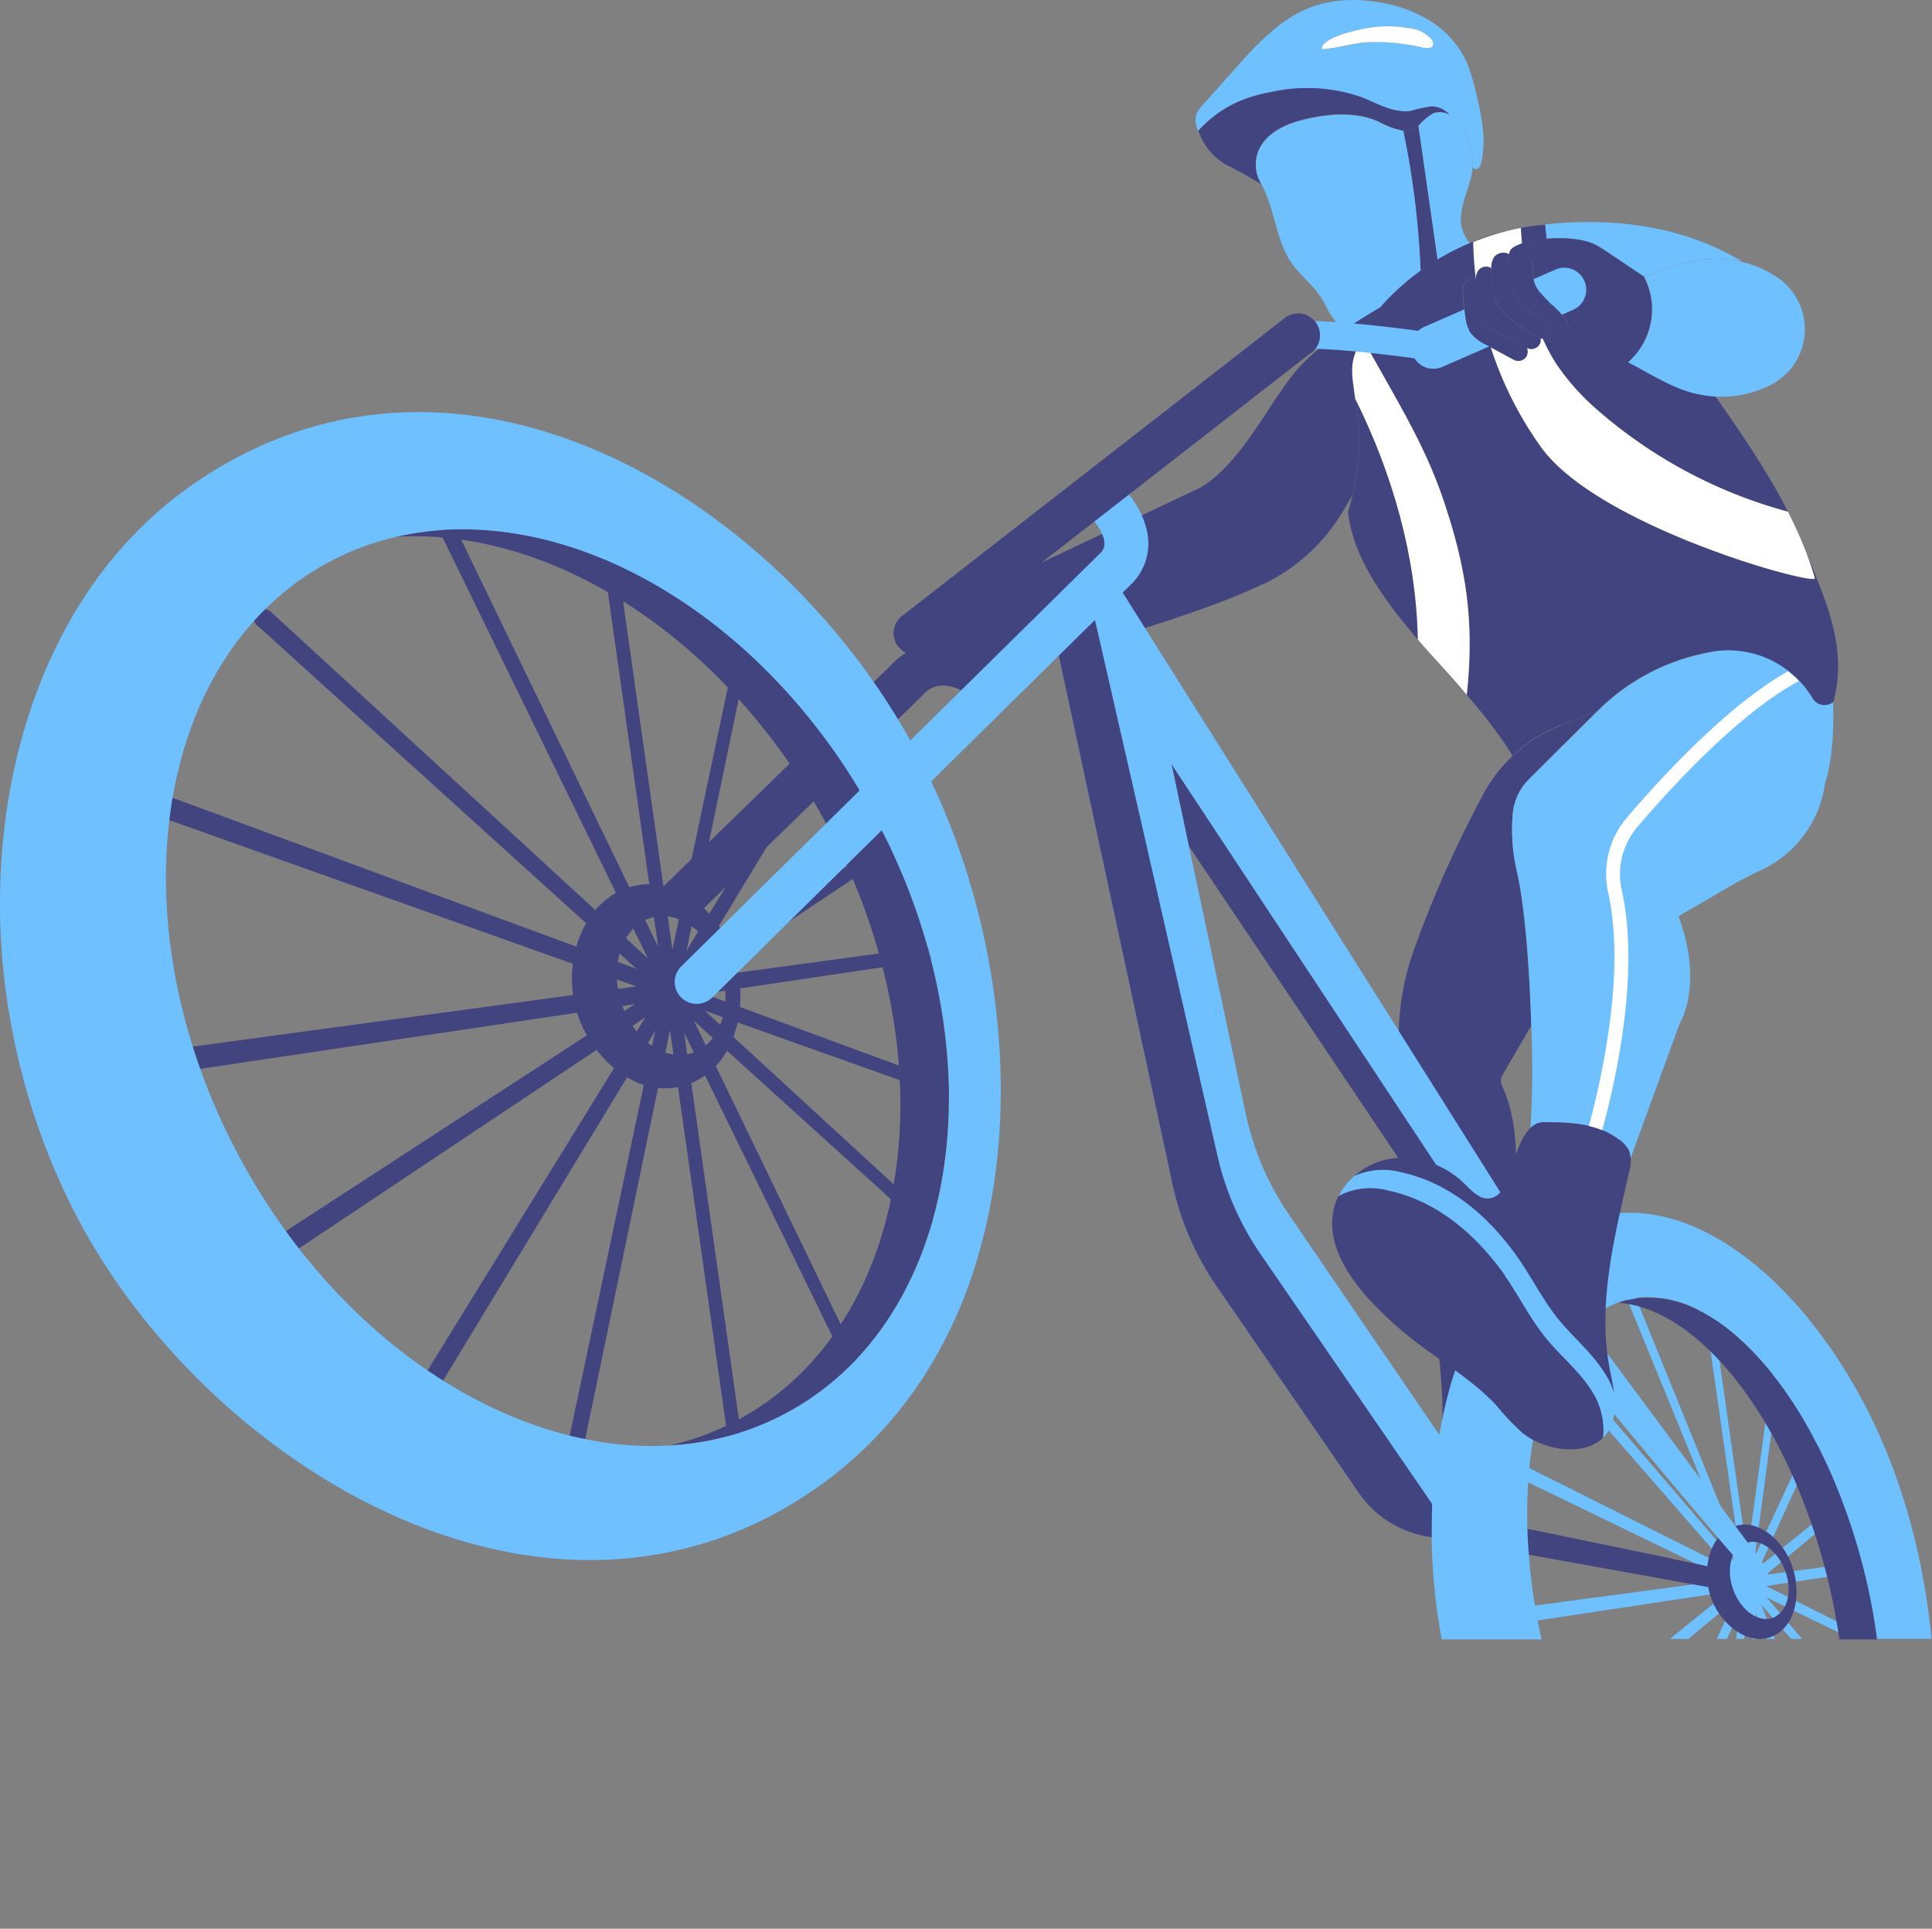
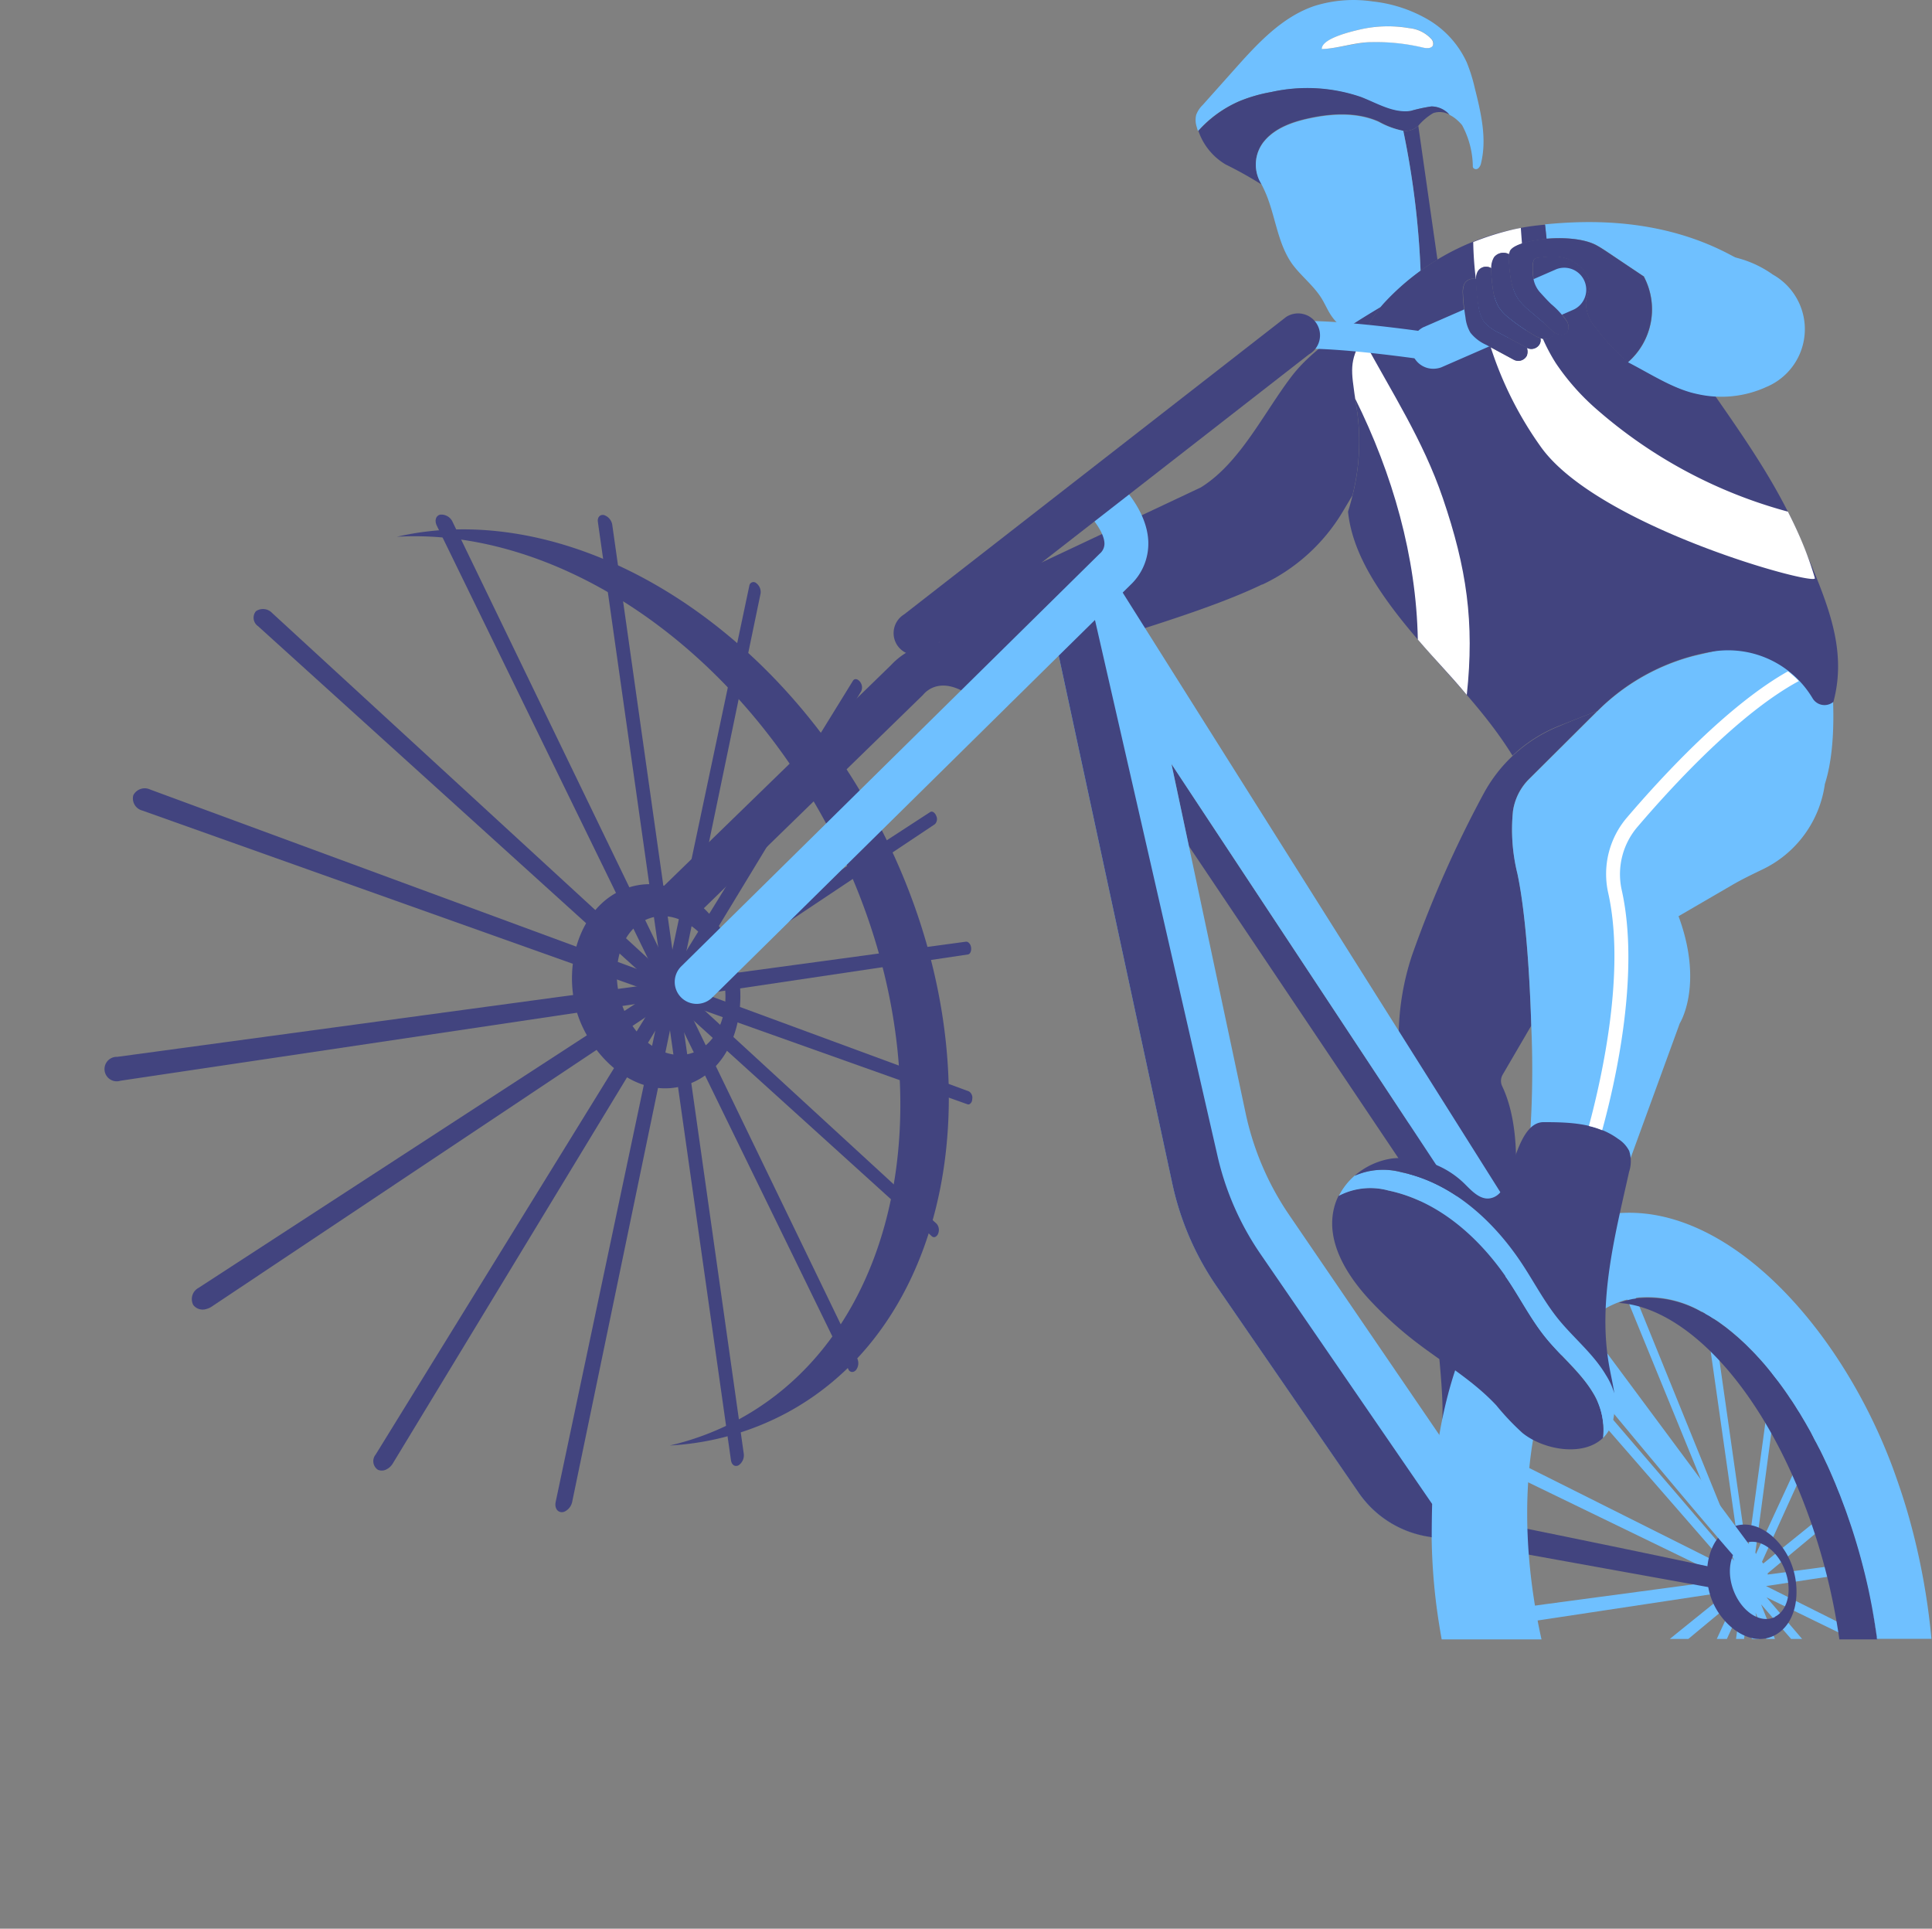
<svg xmlns="http://www.w3.org/2000/svg" id="OBJECTS" viewBox="0 0 279.29 278.8">
  <rect x="0" y="0" width="279.29" height="278.8" fill="#808080" stroke="none" />
  <defs>
    <style>.cls-1{fill:#6fc0ff;}.cls-2{fill:#42447f;}.cls-3{fill:#fff;}.cls-4{fill:none;}</style>
  </defs>
  <title>12</title>
  <path class="cls-1" d="M386.22,306.08c-.05-.34-.23-.61-.4-.58l-20.12,2.69L383,293.8a.85.85,0,0,0,.07-.82c-.11-.33-.32-.5-.48-.38l-17.74,14.34,12-26.44a1.14,1.14,0,0,0-.13-.95c-.19-.3-.43-.34-.54-.1l-12.08,26.09,4.67-35a1.31,1.31,0,0,0-.37-1c-.24-.23-.49-.13-.53.22L363,305.41l-6-42.1a1.23,1.23,0,0,0-.67-1c-.32-.1-.52.19-.46.64l6,42.09-17.24-42.49c-.21-.52-.65-.87-1-.79s-.45.57-.24,1.09l17.72,43.32L330.93,271c-.4-.47-1-.58-1.27-.23a1.22,1.22,0,0,0,.21,1.49l30.41,34.92L322,288a.86.86,0,0,0-1.3.51,1.4,1.4,0,0,0,.76,1.53l38.88,18.85-40.11,5.37a1.2,1.2,0,0,0,.34,2.37l39.7-6-8.46,6.83h2.68l6.67-5.54-2.56,5.54h1.46l1.88-4.12-.56,4.12h1.16l.54-4.07.58,4.07h1.08l-.54-3.81,1.56,3.81H367l-2-5,4.34,5h1.59l-5.13-6,12.32,6h2.88l-15.28-7.64L386,306.76C386.17,306.73,386.27,306.43,386.22,306.08Z" transform="translate(-110.42 -80.55)" />
  <path class="cls-2" d="M250.35,218.52l-122.5,18.25a1.77,1.77,0,1,1-.48-3.45l122.72-16.65c.32,0,.64.34.71.84S250.67,218.47,250.35,218.52Z" transform="translate(-110.42 -80.55)" />
  <path class="cls-2" d="M217.21,292.35c-.52.28-1,0-1.12-.7L196.85,156c-.1-.67.3-1.1.87-1a1.77,1.77,0,0,1,1.21,1.43l19,134.2A1.76,1.76,0,0,1,217.21,292.35Z" transform="translate(-110.42 -80.55)" />
  <path class="cls-2" d="M245.62,259.35a.45.45,0,0,1-.5-.1l-97.39-88.18a1.48,1.48,0,0,1-.31-2.17,1.81,1.81,0,0,1,2.35.27l96.07,88.3a1.39,1.39,0,0,1,.2,1.4A.85.85,0,0,1,245.62,259.35Z" transform="translate(-110.42 -80.55)" />
  <path class="cls-2" d="M166.19,293a1.39,1.39,0,0,1-1.16,0,1.5,1.5,0,0,1-.31-2.18l69-111.86c.22-.36.67-.3,1,.11a1.34,1.34,0,0,1,.2,1.4l-67.7,111.6A2.24,2.24,0,0,1,166.19,293Z" transform="translate(-110.42 -80.55)" />
  <path class="cls-2" d="M140.28,269.76a1.71,1.71,0,0,1-1.92-.57,1.84,1.84,0,0,1,.77-2.48l105.75-68.77c.29-.19.68.05.87.52a1.06,1.06,0,0,1-.17,1.22L141,269.44A2.41,2.41,0,0,1,140.28,269.76Z" transform="translate(-110.42 -80.55)" />
  <path class="cls-2" d="M233.88,278.81a.59.59,0,0,1-.82-.33L173.57,156.55c-.37-.75-.14-1.47.5-1.61a1.8,1.8,0,0,1,1.8,1.1L234.38,277a1.62,1.62,0,0,1-.24,1.62A.87.87,0,0,1,233.88,278.81Z" transform="translate(-110.42 -80.55)" />
  <path class="cls-2" d="M250.54,240.18a.43.43,0,0,1-.25,0L131,197.72a1.81,1.81,0,0,1-1.31-2.21,1.85,1.85,0,0,1,2.44-.83l118.35,43.63a1.07,1.07,0,0,1,.48,1.14A.81.81,0,0,1,250.54,240.18Z" transform="translate(-110.42 -80.55)" />
  <path class="cls-2" d="M192.14,299a1,1,0,0,1-.5.14c-.67,0-1.07-.66-.89-1.49l28-132.46a.6.6,0,0,1,1-.34,1.6,1.6,0,0,1,.62,1.49L193.14,297.62A2,2,0,0,1,192.14,299Z" transform="translate(-110.42 -80.55)" />
  <path class="cls-1" d="M323.61,93.26c.89,3.55,1.78,7.27.92,10.83a1.39,1.39,0,0,1-.39.77.51.51,0,0,1-.76-.06.66.66,0,0,1-.05-.34,12.91,12.91,0,0,0-1.55-5.82s0,0,0,0h0a6.47,6.47,0,0,0-.73-.75,5,5,0,0,0-1.09-.74h0a3.53,3.53,0,0,0-2.66-1.2,23.5,23.5,0,0,0-3,.65c-2.47.4-4.82-1.06-7.16-2a23.9,23.9,0,0,0-13-.73,22.14,22.14,0,0,0-4.61,1.33,17.1,17.1,0,0,0-5.93,4.29c-.08-.21-.14-.43-.2-.65a3.2,3.2,0,0,1-.06-1.68,3.83,3.83,0,0,1,.94-1.43l4.57-5.12c3.32-3.73,6.86-7.6,11.59-9.2a18.87,18.87,0,0,1,8.42-.65,20.22,20.22,0,0,1,8,2.62,13.88,13.88,0,0,1,5.59,6.18A23.79,23.79,0,0,1,323.61,93.26Zm-6-6.19a1,1,0,0,0-.23-.86,5,5,0,0,0-3.21-1.6,18,18,0,0,0-7.19.21c-1.19.28-5.5,1.28-5.45,2.81,2.36-.06,4.79-.94,7.24-1a29.43,29.43,0,0,1,7.36.78C316.64,87.56,317.39,87.6,317.58,87.07Z" transform="translate(-110.42 -80.55)" />
-   <path class="cls-1" d="M321.78,98.64a12.91,12.91,0,0,1,1.55,5.82s0,.06,0,.08c-.19,2.63-1.39,4.36-1.68,7a5.16,5.16,0,0,0,1.29,4.19,33.42,33.42,0,0,0-4.71,2.38q-1.38-9.68-2.77-19.36a8.32,8.32,0,0,1,2.16-1.83,2.89,2.89,0,0,1,2.33.21h0a5,5,0,0,1,1.09.74,6.47,6.47,0,0,1,.73.75h0S321.78,98.63,321.78,98.64Z" transform="translate(-110.42 -80.55)" />
  <path class="cls-3" d="M317.35,86.21a1,1,0,0,1,.23.86c-.19.53-.94.49-1.48.35a29.43,29.43,0,0,0-7.36-.78c-2.45,0-4.88.93-7.24,1-.05-1.53,4.26-2.53,5.45-2.81a18,18,0,0,1,7.19-.21A5,5,0,0,1,317.35,86.21Z" transform="translate(-110.42 -80.55)" />
  <path class="cls-2" d="M319.94,97.11a2.89,2.89,0,0,0-2.33-.21,8.32,8.32,0,0,0-2.16,1.83,3.42,3.42,0,0,1-.78.52,2.79,2.79,0,0,1-1.39.21,12.11,12.11,0,0,1-3.54-1.35c-3-1.35-6.49-1.22-9.74-.56h0l-.33.07c-2.42.52-4.92,1.4-6.5,3.31a5.3,5.3,0,0,0-.7,5.63c.09.22.19.44.3.65a56.29,56.29,0,0,0-5.16-2.88,9,9,0,0,1-3.95-4.86,17.1,17.1,0,0,1,5.93-4.29,22.14,22.14,0,0,1,4.61-1.33,23.9,23.9,0,0,1,13,.73c2.34.91,4.69,2.37,7.16,2a23.5,23.5,0,0,1,3-.65A3.53,3.53,0,0,1,319.94,97.11Z" transform="translate(-110.42 -80.55)" />
  <path class="cls-2" d="M315.45,98.73q1.38,9.67,2.77,19.36c-.86.51-1.68,1.06-2.44,1.62a123,123,0,0,0-2.5-20.25,2.79,2.79,0,0,0,1.39-.21A3.42,3.42,0,0,0,315.45,98.73Z" transform="translate(-110.42 -80.55)" />
  <path class="cls-1" d="M313.28,99.46a123,123,0,0,1,2.5,20.25,33.56,33.56,0,0,0-5,4.42c-.25.25-.48.52-.71.79-1.59,1-3.16,1.93-4.64,2.92h0c-1.06.11-1.72-.53-2.37-1.39s-1.05-1.9-1.62-2.81c-1.17-1.87-3-3.23-4.27-5-2-2.87-2.34-6.55-3.63-9.8a18.13,18.13,0,0,0-1.07-2.22,5.3,5.3,0,0,1,.7-5.63c1.58-1.91,4.08-2.79,6.5-3.31l.33-.07h0c3.25-.66,6.72-.79,9.74.56A12.11,12.11,0,0,0,313.28,99.46Z" transform="translate(-110.42 -80.55)" />
  <path class="cls-1" d="M357.34,118a16.94,16.94,0,0,0-4.26.84c-1.64.53-3.26,1.18-5,1.68-1.5-1-3.38-2.26-4.88-3.28-.62-.41-1.23-.83-1.88-1.19-1.75-1-4.73-1.2-7.34-1l-.22-2.07c5.74-.54,17.53-1.24,28.52,5.38l-1.25-.23A19.19,19.19,0,0,0,357.34,118Z" transform="translate(-110.42 -80.55)" />
  <path class="cls-2" d="M341.33,183.32l-9.8,9.75a8.2,8.2,0,0,0-2.39,4.67,26.49,26.49,0,0,0,.64,9.07c1.11,5.19,1.76,13.85,2,22l-4.12,7.06a1.79,1.79,0,0,0-.09,1.68c2.93,6.16,1.78,14.68,1.85,15.17s-.75,22.19-.91,26.5a.9.9,0,0,1-.77.85l-7.81,6.24a.89.89,0,0,1-1-.94c.36-6.87-3.76-36-5.81-48.64a37.73,37.73,0,0,1,1.43-18.11,164,164,0,0,1,10.29-23.25,21.52,21.52,0,0,1,11-9.86C337.33,184.86,339.15,184.15,341.33,183.32Z" transform="translate(-110.42 -80.55)" />
  <path class="cls-1" d="M374.21,193.93v0h0c2.79-8.66,0-23,0-23l-18.08,4.24-.56.13-.29.07h0a30.79,30.79,0,0,0-13.95,8l-9.8,9.75a8.2,8.2,0,0,0-2.39,4.67,26.49,26.49,0,0,0,.64,9.07c1.11,5.19,1.76,13.85,2,22a142.24,142.24,0,0,1-.35,18.15.93.93,0,0,0,.94,1.05c2.31,0,7.59.57,9.68,6.31a.93.93,0,0,0,1.75,0l9.45-25.9s3.5-5.52-.18-15.48h0l7.72-4.49c1.4-.82,2.86-1.52,4.31-2.22a16.13,16.13,0,0,0,9.1-12.23v0Z" transform="translate(-110.42 -80.55)" />
  <path class="cls-2" d="M329.09,113.73a34.45,34.45,0,0,1,4.69-.7l.22,2.07c-2.78.24-5.16,1-5.3,1.89a1.89,1.89,0,0,0-.09.34,1.69,1.69,0,0,0-2.18.39,3,3,0,0,0-.41,1.62,1.39,1.39,0,0,0-2,.5,2.52,2.52,0,0,0-.22,1.08,1.41,1.41,0,0,0-1.7.65,3,3,0,0,0-.22,1.45,23.87,23.87,0,0,0,.29,3,6,6,0,0,0,.79,2.58,6,6,0,0,0,2.26,1.76l4,2.14a1.37,1.37,0,0,0,1.89-.58,1.69,1.69,0,0,0,0-1.14,1.38,1.38,0,0,0,1.9-.58,1.17,1.17,0,0,0,.08-.8,2,2,0,0,0,.6.12,1.44,1.44,0,0,0,1.47-.92c.64.4,1.49.56,1.91-.26a1.61,1.61,0,0,0-.27-1.55,12.26,12.26,0,0,0-2.12-2.32c-.52-.5-1-1.05-1.51-1.59a4.16,4.16,0,0,1-1.09-2.29,8.37,8.37,0,0,1-.06-1.86,2,2,0,0,1,.13-.58.63.63,0,0,1,.46-.35c1.79-.21,3.49-.42,5.07.45,1.34.74,2.61,2,2.55,3.56,0,.83-.46,1.61-.54,2.44a5.55,5.55,0,0,0,1.55,3.81,28.69,28.69,0,0,0,4.53,4.81c1.46.73,3,1.65,4.63,2.48h0a21.25,21.25,0,0,0,5.28,2.09,20.41,20.41,0,0,0,2.69.35h0c4.81,6.92,9.48,13.65,12.67,21.46S377.6,174,375.46,182h0a2,2,0,0,1-3-.49,14.21,14.21,0,0,0-14.25-6.81,30.55,30.55,0,0,0-16.87,8.62c-2.18.83-4,1.54-5.52,2.15a21,21,0,0,0-6.75,4.31c-5.38-8.71-13.13-15-18.89-23.47-2.42-3.56-4.45-7.52-4.89-11.81,0,0,.3-.88.65-2.32a31.74,31.74,0,0,0,.54-13A17.17,17.17,0,0,1,310,124.93c.23-.27.46-.54.7-.79A35.74,35.74,0,0,1,329.09,113.73Z" transform="translate(-110.42 -80.55)" />
  <path class="cls-2" d="M306.47,139.16a31.74,31.74,0,0,1-.54,13h0l-1.45,2.43a26.84,26.84,0,0,1-11.55,10.45l-.07,0c-10.38,5-28.36,9.38-39.06,13.6a1.19,1.19,0,0,1-1.89-.62c-1.24-2.37-8.2-3.44-5.32-7.94a1.09,1.09,0,0,1,.42-1.63l37-17.44c5.67-3.51,9.1-10.8,13.15-16.09,2.83-3.7,7.68-6.92,12.88-10A17.17,17.17,0,0,0,306.47,139.16Z" transform="translate(-110.42 -80.55)" />
  <path class="cls-3" d="M323.84,120.92a2.52,2.52,0,0,1,.22-1.08,1.39,1.39,0,0,1,2-.5,3,3,0,0,1,.41-1.62,1.69,1.69,0,0,1,2.18-.39,1.89,1.89,0,0,1,.09-.34c.07-.46.72-.88,1.7-1.21-.06-.76-.12-1.52-.17-2.28-.74.13-1.14.23-1.14.23a39.87,39.87,0,0,0-5.74,1.81,50.44,50.44,0,0,0,.38,5.35Z" transform="translate(-110.42 -80.55)" />
  <path class="cls-3" d="M319,152.57c-2.88-8.44-7.37-15.26-11.61-23.13-2,3.35-1.61,4.81-1.06,8.74,5.41,10.9,8.83,22.83,9.05,34.82,2.82,3.28,4.33,4.72,7.08,8C323.59,170.48,322.44,162.66,319,152.57Z" transform="translate(-110.42 -80.55)" />
  <path class="cls-3" d="M368.88,154.51a69.41,69.41,0,0,1-27.54-14.7,33.92,33.92,0,0,1-6-6.75,26.3,26.3,0,0,1-1.89-3.55,2,2,0,0,1-.35-.07,1.17,1.17,0,0,1-.08.8,1.38,1.38,0,0,1-1.9.58,1.69,1.69,0,0,1,0,1.14,1.37,1.37,0,0,1-1.89.58l-3.31-1.79a52.3,52.3,0,0,0,7.29,14.46c8.34,11.57,39.94,20.16,39.57,18.91a50,50,0,0,0-1.69-4.82C370.42,157.66,369.67,156.07,368.88,154.51Z" transform="translate(-110.42 -80.55)" />
  <path class="cls-2" d="M359.58,307.46c-10.87-2.36-27.28-5.7-35.84-7.43a19.64,19.64,0,0,0-.2,3.83l36.21,6.54a8.51,8.51,0,0,1-.2-2.85A.32.32,0,0,1,359.58,307.46Z" transform="translate(-110.42 -80.55)" />
  <path class="cls-1" d="M317.76,132.66a1.88,1.88,0,0,1-.58,0c-.13,0-12.74-1.92-19-1.69a2,2,0,1,1-.15-4c6.59-.24,19.17,1.65,19.71,1.73a2,2,0,0,1,0,3.92Z" transform="translate(-110.42 -80.55)" />
  <path class="cls-1" d="M317.92,133.84a3.17,3.17,0,0,1-1.71-6l19.23-8.39a3.18,3.18,0,0,1,2.54,5.82l-19.23,8.39A3.54,3.54,0,0,1,317.92,133.84Z" transform="translate(-110.42 -80.55)" />
  <path class="cls-2" d="M256.36,177.58c-3.46-3.05-7-4.45-10.41-4.17a10.46,10.46,0,0,0-6.75,3.31L203.94,211c.6.14,1.2.3,1.81.46a33.92,33.92,0,0,1,5.34,1.43l32.63-31.76a2.18,2.18,0,0,0,.21-.22c.68-.78,3.3-3,8.24,1.39a3.17,3.17,0,1,0,4.19-4.76Z" transform="translate(-110.42 -80.55)" />
  <path class="cls-2" d="M224.15,284.78c25.32-13.64,31-52.22,12.72-86.17-16-29.71-45.09-46-69.07-40.47,22.41-1.3,47.58,14.6,62.06,41.47,18.29,33.94,12.59,72.52-12.72,86.16a39.74,39.74,0,0,1-9.88,3.73A40.41,40.41,0,0,0,224.15,284.78Z" transform="translate(-110.42 -80.55)" />
  <path class="cls-2" d="M328.39,264.59,279.77,191l2.51,11.85h0l43.65,65h0A32.85,32.85,0,0,1,328.39,264.59Z" transform="translate(-110.42 -80.55)" />
-   <path class="cls-1" d="M243.15,189.71C224,153,177,123.62,138.21,150.64c-23.93,16.67-31.19,49.3-26.4,76.74a98.53,98.53,0,0,0,10.12,29.81c18.78,34.86,65.59,63.85,103.61,40.37,32.7-20.19,35.09-64.34,22.47-97.11A102.74,102.74,0,0,0,243.15,189.71Zm-19,95.07c-25.31,13.64-60.66-2.81-79-36.76s-12.6-72.52,12.72-86.16,60.66,2.81,79,36.75S249.47,271.14,224.15,284.78Z" transform="translate(-110.42 -80.55)" />
  <path class="cls-2" d="M216.79,219.62c-1.92-6.93-8.84-13.63-16.4-10.44-4.67,2-7.09,7.23-7.27,12.07a17.2,17.2,0,0,0,.64,5.43c1.92,6.6,8.82,13.22,16.12,10.61,6.29-2.24,8.3-9.65,7.34-15.67A17.38,17.38,0,0,0,216.79,219.62Zm-6.5,13.2c-4,1.17-8.58-2.26-10.16-7.67s.41-10.76,4.45-11.94,8.59,2.26,10.17,7.67S214.33,231.64,210.29,232.82Z" transform="translate(-110.42 -80.55)" />
  <path class="cls-1" d="M211.59,225.63a3.17,3.17,0,0,1-2.68-5.4l60.47-59.63a1.9,1.9,0,0,0,.7-1.51c-.05-1.7-2-4-2.85-4.73a3.17,3.17,0,0,1,4.19-4.76c.5.44,4.86,4.43,5,9.31a8.2,8.2,0,0,1-2.59,6.2l-60.46,59.64A3.2,3.2,0,0,1,211.59,225.63Z" transform="translate(-110.42 -80.55)" />
  <path class="cls-1" d="M322.19,299.72l-4.09-.82,2-8.57L296.8,256.2a41.34,41.34,0,0,1-6.32-14.77L279.77,191l53.07,80.35a19.35,19.35,0,0,1,3.61-3.95L271,163.49l-4.32,4.26-4,3.91,17.22,80a41.59,41.59,0,0,0,6.36,14.75l20.55,29.86a15,15,0,0,0,9.76,6.3l5.39,1A19.88,19.88,0,0,1,322.19,299.72Z" transform="translate(-110.42 -80.55)" />
  <path class="cls-4" d="M364.57,276.69c.26.28.52.57.77.86C365.09,277.26,364.83,277,364.57,276.69Z" transform="translate(-110.42 -80.55)" />
  <path class="cls-4" d="M367.47,280.19c.2.26.39.53.58.79C367.86,280.72,367.67,280.45,367.47,280.19Z" transform="translate(-110.42 -80.55)" />
  <path class="cls-4" d="M367,359.18c-.27.05-.54.08-.82.11C366.5,359.26,366.77,359.23,367,359.18Z" transform="translate(-110.42 -80.55)" />
  <path class="cls-4" d="M365.5,277.73c.54.64,1.08,1.31,1.61,2C366.58,279,366,278.37,365.5,277.73Z" transform="translate(-110.42 -80.55)" />
  <path class="cls-4" d="M366,359.31c-.3,0-.6,0-.91.05C365.39,359.35,365.69,359.34,366,359.31Z" transform="translate(-110.42 -80.55)" />
  <path class="cls-4" d="M368.55,281.68c.18.25.36.51.53.78C368.91,282.19,368.73,281.93,368.55,281.68Z" transform="translate(-110.42 -80.55)" />
  <path class="cls-4" d="M369.61,283.24c.17.26.34.52.5.79C370,283.76,369.78,283.5,369.61,283.24Z" transform="translate(-110.42 -80.55)" />
  <path class="cls-4" d="M371.65,286.59c.16.27.31.54.46.81C372,287.13,371.81,286.86,371.65,286.59Z" transform="translate(-110.42 -80.55)" />
  <path class="cls-4" d="M370.64,284.87l.48.81Z" transform="translate(-110.42 -80.55)" />
  <path class="cls-4" d="M363.46,275.53c.26.26.52.52.77.79C364,276.05,363.72,275.79,363.46,275.53Z" transform="translate(-110.42 -80.55)" />
  <path class="cls-4" d="M358.85,271.6l.85.62Z" transform="translate(-110.42 -80.55)" />
  <path class="cls-4" d="M346.51,268.21c.34-.06.68-.11,1-.14C347.19,268.1,346.85,268.15,346.51,268.21Z" transform="translate(-110.42 -80.55)" />
  <path class="cls-4" d="M357.67,270.83l.91.59Z" transform="translate(-110.42 -80.55)" />
  <path class="cls-4" d="M356.49,270.15l1,.56Z" transform="translate(-110.42 -80.55)" />
  <path class="cls-4" d="M360,272.46l.82.66Z" transform="translate(-110.42 -80.55)" />
  <path class="cls-4" d="M372.63,288.37c.15.27.3.55.44.83C372.93,288.92,372.78,288.65,372.63,288.37Z" transform="translate(-110.42 -80.55)" />
-   <path class="cls-4" d="M344.37,268.81c.34-.13.68-.24,1-.34C345.05,268.57,344.71,268.68,344.37,268.81Z" transform="translate(-110.42 -80.55)" />
  <path class="cls-4" d="M345.44,268.46c.33-.1.67-.17,1-.24C346.11,268.29,345.77,268.36,345.44,268.46Z" transform="translate(-110.42 -80.55)" />
  <path class="cls-4" d="M362.33,274.43c.26.24.52.48.77.74C362.85,274.91,362.59,274.67,362.33,274.43Z" transform="translate(-110.42 -80.55)" />
  <path class="cls-4" d="M361.18,273.41c.26.22.53.45.79.69C361.71,273.86,361.44,273.63,361.18,273.41Z" transform="translate(-110.42 -80.55)" />
  <path class="cls-4" d="M376.32,296.39c.09.22.18.44.26.67C376.5,296.83,376.41,296.61,376.32,296.39Z" transform="translate(-110.42 -80.55)" />
  <path class="cls-4" d="M356.43,270.12a15.67,15.67,0,0,0-8.85-2.06A15.67,15.67,0,0,1,356.43,270.12Z" transform="translate(-110.42 -80.55)" />
  <path class="cls-4" d="M375.42,294.2c.11.27.23.53.34.8C375.65,294.73,375.53,294.47,375.42,294.2Z" transform="translate(-110.42 -80.55)" />
  <path class="cls-4" d="M373.59,290.23l.41.84Z" transform="translate(-110.42 -80.55)" />
  <path class="cls-4" d="M374.52,292.17l.38.83C374.77,292.72,374.64,292.45,374.52,292.17Z" transform="translate(-110.42 -80.55)" />
  <path class="cls-2" d="M372,300a90.62,90.62,0,0,1,4.32,17.53h5.49c0-.1,0-.2,0-.3-.2-1.48-.44-3-.73-4.47q-.21-1.11-.45-2.25a91.6,91.6,0,0,0-2.44-9c-.25-.75-.5-1.5-.77-2.25s-.52-1.42-.79-2.12c-.08-.23-.17-.45-.26-.67-.19-.47-.37-.94-.56-1.39-.11-.27-.23-.53-.34-.8l-.52-1.2-.38-.83c-.18-.37-.35-.74-.52-1.1l-.41-.84c-.17-.35-.35-.69-.52-1s-.29-.56-.44-.83-.34-.65-.52-1-.3-.54-.46-.81-.35-.61-.53-.91l-.48-.81c-.17-.28-.35-.56-.53-.84s-.33-.53-.5-.79-.35-.52-.53-.78-.35-.53-.53-.78-.33-.47-.5-.7-.38-.53-.58-.79-.24-.31-.36-.46c-.53-.69-1.07-1.36-1.61-2l-.16-.18c-.25-.29-.51-.58-.77-.86-.12-.12-.23-.25-.34-.37s-.51-.53-.77-.79l-.36-.36c-.25-.26-.51-.5-.77-.74l-.36-.33c-.26-.24-.53-.47-.79-.69l-.34-.29-.82-.66-.32-.24-.85-.62-.27-.18-.91-.59-.19-.12-1-.56-.06,0a15.67,15.67,0,0,0-8.85-2.06h-.05c-.34,0-.68.08-1,.14h-.07c-.33.07-.67.14-1,.24h-.05c-.34.1-.68.21-1,.34h0C354.31,269.56,365.41,281.46,372,300Z" transform="translate(-110.42 -80.55)" />
  <path class="cls-1" d="M341.44,270.37a13.19,13.19,0,0,1,2.93-1.56h0c.34-.13.68-.24,1-.34h.05c.33-.1.67-.17,1-.24h.07c.34-.06.68-.11,1-.14h.05a15.67,15.67,0,0,1,8.85,2.06l.06,0,1,.56.19.12.91.59.27.18.85.62.32.24.82.66.34.29c.26.22.53.45.79.69l.36.33c.26.24.52.48.77.74l.36.36c.26.26.52.52.77.79s.22.25.34.37c.26.28.52.57.77.86l.16.18c.54.64,1.08,1.31,1.61,2,.12.15.25.3.36.46s.39.53.58.79.34.46.5.7.36.51.53.78.36.51.53.78.34.52.5.79.36.56.53.84l.48.81c.18.3.36.6.53.91s.31.54.46.81.35.64.52,1,.3.55.44.83.35.68.52,1l.41.84c.17.36.34.73.52,1.1s.25.55.38.83l.52,1.2c.11.27.23.53.34.8.19.45.37.92.56,1.39.09.22.18.44.26.67.27.7.54,1.4.79,2.12s.52,1.5.77,2.25a91.6,91.6,0,0,1,2.44,9q.24,1.14.45,2.25c.29,1.5.53,3,.73,4.47,0,.1,0,.2,0,.3h7.9a98.82,98.82,0,0,0-3.14-17.18c-.7-2.53-1.52-5-2.44-7.52C374.48,267,350.83,245,331.34,261.65c-12,10.27-15.68,32.11-13.27,51,.21,1.63.47,3.26.76,4.88h14.43C328.7,297,331.78,277.19,341.44,270.37Z" transform="translate(-110.42 -80.55)" />
  <path class="cls-1" d="M347.53,268.07h0Z" transform="translate(-110.42 -80.55)" />
  <path class="cls-1" d="M346.44,268.22h0Z" transform="translate(-110.42 -80.55)" />
  <path class="cls-1" d="M365.08,359.36h0Z" transform="translate(-110.42 -80.55)" />
  <path class="cls-1" d="M356.43,270.12l.06,0Z" transform="translate(-110.42 -80.55)" />
  <path class="cls-1" d="M366.22,359.29l-.23,0Z" transform="translate(-110.42 -80.55)" />
  <path class="cls-1" d="M345.39,268.47h0Z" transform="translate(-110.42 -80.55)" />
  <polygon class="cls-1" points="233.96 188.25 233.96 188.25 233.96 188.25 233.96 188.25" />
  <path class="cls-1" d="M374.9,293l.52,1.2Z" transform="translate(-110.42 -80.55)" />
  <path class="cls-1" d="M375.76,295c.19.45.37.92.56,1.39C376.13,295.92,376,295.45,375.76,295Z" transform="translate(-110.42 -80.55)" />
  <path class="cls-1" d="M374,291.07c.17.36.34.73.52,1.1C374.34,291.8,374.17,291.43,374,291.07Z" transform="translate(-110.42 -80.55)" />
  <path class="cls-1" d="M371.12,285.68c.18.3.36.6.53.91C371.48,286.28,371.3,286,371.12,285.68Z" transform="translate(-110.42 -80.55)" />
  <path class="cls-1" d="M378.14,301.43a91.6,91.6,0,0,1,2.44,9A91.6,91.6,0,0,0,378.14,301.43Z" transform="translate(-110.42 -80.55)" />
  <path class="cls-1" d="M373.07,289.2c.17.34.35.68.52,1C373.42,289.88,373.24,289.54,373.07,289.2Z" transform="translate(-110.42 -80.55)" />
  <path class="cls-1" d="M372.11,287.4c.18.32.35.64.52,1C372.46,288,372.29,287.72,372.11,287.4Z" transform="translate(-110.42 -80.55)" />
  <path class="cls-1" d="M381.8,317.48h0c0-.1,0-.2,0-.3C381.77,317.28,381.78,317.38,381.8,317.48Z" transform="translate(-110.42 -80.55)" />
  <path class="cls-1" d="M378.14,301.43c-.25-.75-.5-1.5-.77-2.25s-.52-1.42-.79-2.12c.27.7.54,1.4.79,2.12S377.89,300.68,378.14,301.43Z" transform="translate(-110.42 -80.55)" />
  <path class="cls-1" d="M381,312.71c.29,1.5.53,3,.73,4.47C381.56,315.7,381.32,314.21,381,312.71Z" transform="translate(-110.42 -80.55)" />
  <path class="cls-1" d="M360.84,273.12l.34.29Z" transform="translate(-110.42 -80.55)" />
  <path class="cls-1" d="M362,274.1l.36.33Z" transform="translate(-110.42 -80.55)" />
  <path class="cls-1" d="M357.48,270.71l.19.12Z" transform="translate(-110.42 -80.55)" />
  <path class="cls-1" d="M363.1,275.17l.36.36Z" transform="translate(-110.42 -80.55)" />
  <path class="cls-1" d="M358.58,271.42l.27.18Z" transform="translate(-110.42 -80.55)" />
  <path class="cls-1" d="M359.7,272.22l.32.24Z" transform="translate(-110.42 -80.55)" />
  <path class="cls-1" d="M368.05,281c.17.23.34.46.5.7C368.39,281.44,368.22,281.21,368.05,281Z" transform="translate(-110.42 -80.55)" />
  <path class="cls-1" d="M370.11,284c.18.28.36.56.53.84C370.47,284.59,370.29,284.31,370.11,284Z" transform="translate(-110.42 -80.55)" />
  <path class="cls-1" d="M369.08,282.46c.18.26.36.51.53.78C369.44,283,369.26,282.72,369.08,282.46Z" transform="translate(-110.42 -80.55)" />
  <path class="cls-1" d="M364.23,276.32c.11.12.22.25.34.37C364.45,276.57,364.34,276.44,364.23,276.32Z" transform="translate(-110.42 -80.55)" />
  <path class="cls-1" d="M365.34,277.55l.16.18Z" transform="translate(-110.42 -80.55)" />
  <path class="cls-1" d="M367.11,279.73c.12.15.25.3.36.46C367.36,280,367.23,279.88,367.11,279.73Z" transform="translate(-110.42 -80.55)" />
  <path class="cls-2" d="M317.39,302.75q0-2.4.06-4.8l-24.8-36.11a41.19,41.19,0,0,1-6.23-14.21l-17.71-77.46-5.24,5.16,16.43,76.36a41.59,41.59,0,0,0,6.36,14.75l20.56,29.88a15.1,15.1,0,0,0,9.72,6.3l.84.15Z" transform="translate(-110.42 -80.55)" />
  <path class="cls-2" d="M243.21,175.21a3.17,3.17,0,0,1-2.1-5.84l55.23-43a3.17,3.17,0,1,1,3.3,5.41l-55.22,43A3.2,3.2,0,0,1,243.21,175.21Z" transform="translate(-110.42 -80.55)" />
  <path class="cls-2" d="M369.25,306.28c-1.58-3.74-5.7-6.93-9.3-4.5-2.23,1.5-3,4.67-2.7,7.41a10.37,10.37,0,0,0,.79,3c1.55,3.55,5.65,6.7,9.17,4.61,3-1.79,3.43-6.13,2.43-9.44A10.9,10.9,0,0,0,369.25,306.28Zm-2.21,8c-2,1-4.6-.55-5.87-3.46s-.7-6.1,1.27-7.1,4.6.55,5.87,3.46S369,313.26,367,314.26Z" transform="translate(-110.42 -80.55)" />
  <path class="cls-1" d="M365.37,306.64l-27.63-37.22-.45-.71a16.56,16.56,0,0,0-3.49,4.07l.38.58s28.9,35.17,30.46,35.95a.94.94,0,0,0,1.35-1l-.09-.61A2,2,0,0,0,365.37,306.64Z" transform="translate(-110.42 -80.55)" />
-   <path class="cls-1" d="M366.7,120.24a9.05,9.05,0,0,1-.94,16.25,15.63,15.63,0,0,1-10.06,1c-3.35-.69-6.85-3-9.93-4.57a10.13,10.13,0,0,0,2.3-12.39c3.15-.9,6-2.36,9.24-2.51A15.73,15.73,0,0,1,366.7,120.24Z" transform="translate(-110.42 -80.55)" />
+   <path class="cls-1" d="M366.7,120.24a9.05,9.05,0,0,1-.94,16.25,15.63,15.63,0,0,1-10.06,1c-3.35-.69-6.85-3-9.93-4.57a10.13,10.13,0,0,0,2.3-12.39A15.73,15.73,0,0,1,366.7,120.24Z" transform="translate(-110.42 -80.55)" />
  <path class="cls-2" d="M336.81,126.84a1.62,1.62,0,0,1,.28,1.54c-.42.83-1.29.66-1.93.27a2.23,2.23,0,0,1-.47-.38c-1-1-2.1-1.88-3.16-2.79a10,10,0,0,1-1.43-1.41c-1.19-1.53-1.42-3.57-1.55-5.5a4.66,4.66,0,0,1,0-1.24,1.78,1.78,0,0,1,.09-.33c.26-1.77,9-3,12.64-.94.65.36,1.26.78,1.88,1.19l4.88,3.27a10.13,10.13,0,0,1-2.3,12.39,28.63,28.63,0,0,1-4.52-4.81,5.59,5.59,0,0,1-1.55-3.8c.08-.84.5-1.61.53-2.45.06-1.54-1.2-2.82-2.54-3.56-1.58-.88-3.28-.66-5.07-.45a.63.63,0,0,0-.46.35,1.88,1.88,0,0,0-.13.58,8.18,8.18,0,0,0,.07,1.9,4,4,0,0,0,1.08,2.25c.49.54,1,1.1,1.51,1.59A12,12,0,0,1,336.81,126.84Z" transform="translate(-110.42 -80.55)" />
  <path class="cls-2" d="M331.82,128.79a27.43,27.43,0,0,1-3.43-2.41,6.16,6.16,0,0,1-1.33-1.46,7.22,7.22,0,0,1-.86-2.78,22.14,22.14,0,0,1-.21-2.29v-.5a3,3,0,0,1,.41-1.63,1.69,1.69,0,0,1,2.18-.39,4.66,4.66,0,0,0,0,1.24c.13,1.93.36,4,1.55,5.5a10,10,0,0,0,1.43,1.41c1.06.91,2.18,1.8,3.16,2.79a2.23,2.23,0,0,0,.47.38,1.45,1.45,0,0,1-1.46.91,2.13,2.13,0,0,1-.61-.12A5.64,5.64,0,0,1,331.82,128.79Z" transform="translate(-110.42 -80.55)" />
  <path class="cls-2" d="M324.16,124.72a5.65,5.65,0,0,0,.72,2.21,6.14,6.14,0,0,0,2.27,1.74l4,2.14a1.72,1.72,0,0,1,0,1.15,1.39,1.39,0,0,1-1.9.58l-4-2.15a6,6,0,0,1-2.26-1.74,5.49,5.49,0,0,1-.72-2.21,28.7,28.7,0,0,1-.35-3.33,3.25,3.25,0,0,1,.21-1.55,1.45,1.45,0,0,1,1.71-.64,3.53,3.53,0,0,0,0,.46A26.61,26.61,0,0,0,324.16,124.72Z" transform="translate(-110.42 -80.55)" />
  <path class="cls-2" d="M326,119.35v.5a22.14,22.14,0,0,0,.21,2.29,7.22,7.22,0,0,0,.86,2.78,6.16,6.16,0,0,0,1.33,1.46,27.43,27.43,0,0,0,3.43,2.41,5.64,5.64,0,0,0,1.27.65h0a1.24,1.24,0,0,1-.08.8,1.39,1.39,0,0,1-1.91.57l-4-2.14a6.14,6.14,0,0,1-2.27-1.74,5.65,5.65,0,0,1-.72-2.21,26.61,26.61,0,0,1-.34-3.34,3.53,3.53,0,0,1,0-.46,2.31,2.31,0,0,1,.22-1.07A1.37,1.37,0,0,1,326,119.35Z" transform="translate(-110.42 -80.55)" />
  <path class="cls-2" d="M340.73,281.93a10.25,10.25,0,0,1,1.42,6.47c-2.84,2.76-8.57,1.76-11.63-.7a36.69,36.69,0,0,1-3.79-4c-3.42-3.67-7.84-6.23-11.81-9.3a54.41,54.41,0,0,1-6.22-5.64c-3.53-3.72-6.69-8.71-5.41-13.67a8.28,8.28,0,0,1,.63-1.68l.18-.11a9.88,9.88,0,0,1,7-.67c7.4,1.55,13.45,7.06,17.59,13.39,1.69,2.59,3.14,5.36,5.08,7.78C336,276.59,338.91,278.87,340.73,281.93Z" transform="translate(-110.42 -80.55)" />
  <path class="cls-1" d="M306.18,250.52A10.15,10.15,0,0,1,313,250c7.4,1.56,13.44,7.06,17.58,13.39,1.7,2.6,3.15,5.36,5.09,7.78,2.24,2.78,5.11,5.06,6.93,8.14a10.45,10.45,0,0,1,1.13,2.63h0a11.49,11.49,0,0,1,0,3.26,5.64,5.64,0,0,1-1.57,3.21,10.25,10.25,0,0,0-1.42-6.47c-1.82-3.06-4.69-5.34-6.93-8.12-1.94-2.42-3.39-5.19-5.08-7.78-4.14-6.33-10.19-11.84-17.59-13.39a9.88,9.88,0,0,0-7,.67l-.18.11a9.53,9.53,0,0,1,2.24-2.89Z" transform="translate(-110.42 -80.55)" />
  <path class="cls-2" d="M342.56,279.3c-1.82-3.08-4.69-5.36-6.93-8.14-1.94-2.42-3.39-5.18-5.09-7.78C326.4,257.05,320.36,251.55,313,250a10.15,10.15,0,0,0-6.78.53,10.55,10.55,0,0,1,5.45-2.52,13,13,0,0,1,10.56,3.75c1,1,2.22,2.29,3.65,2s2-1.61,2.44-2.81c1.17-3,2.22-8.16,5.22-8.19,3.85,0,7.7.14,10.81,2.43a4.42,4.42,0,0,1,1.58,1.72,4.82,4.82,0,0,1,0,3c-2.07,9.28-4.57,18.82-2.87,28.18.23,1.28.54,2.57.72,3.86h0A10.45,10.45,0,0,0,342.56,279.3Z" transform="translate(-110.42 -80.55)" />
  <path class="cls-3" d="M345.68,198.65a12.56,12.56,0,0,0-2.8,10.88c2.57,11.29-.85,26.65-2.77,33.79a11.59,11.59,0,0,1,1.92.61c2-7.25,5.51-22.93,2.8-34.84A10.53,10.53,0,0,1,347.2,200c5.18-6.07,14.77-16.43,23.26-21a14,14,0,0,0-1.57-1.41C360.26,182.44,350.83,192.62,345.68,198.65Z" transform="translate(-110.42 -80.55)" />
</svg>